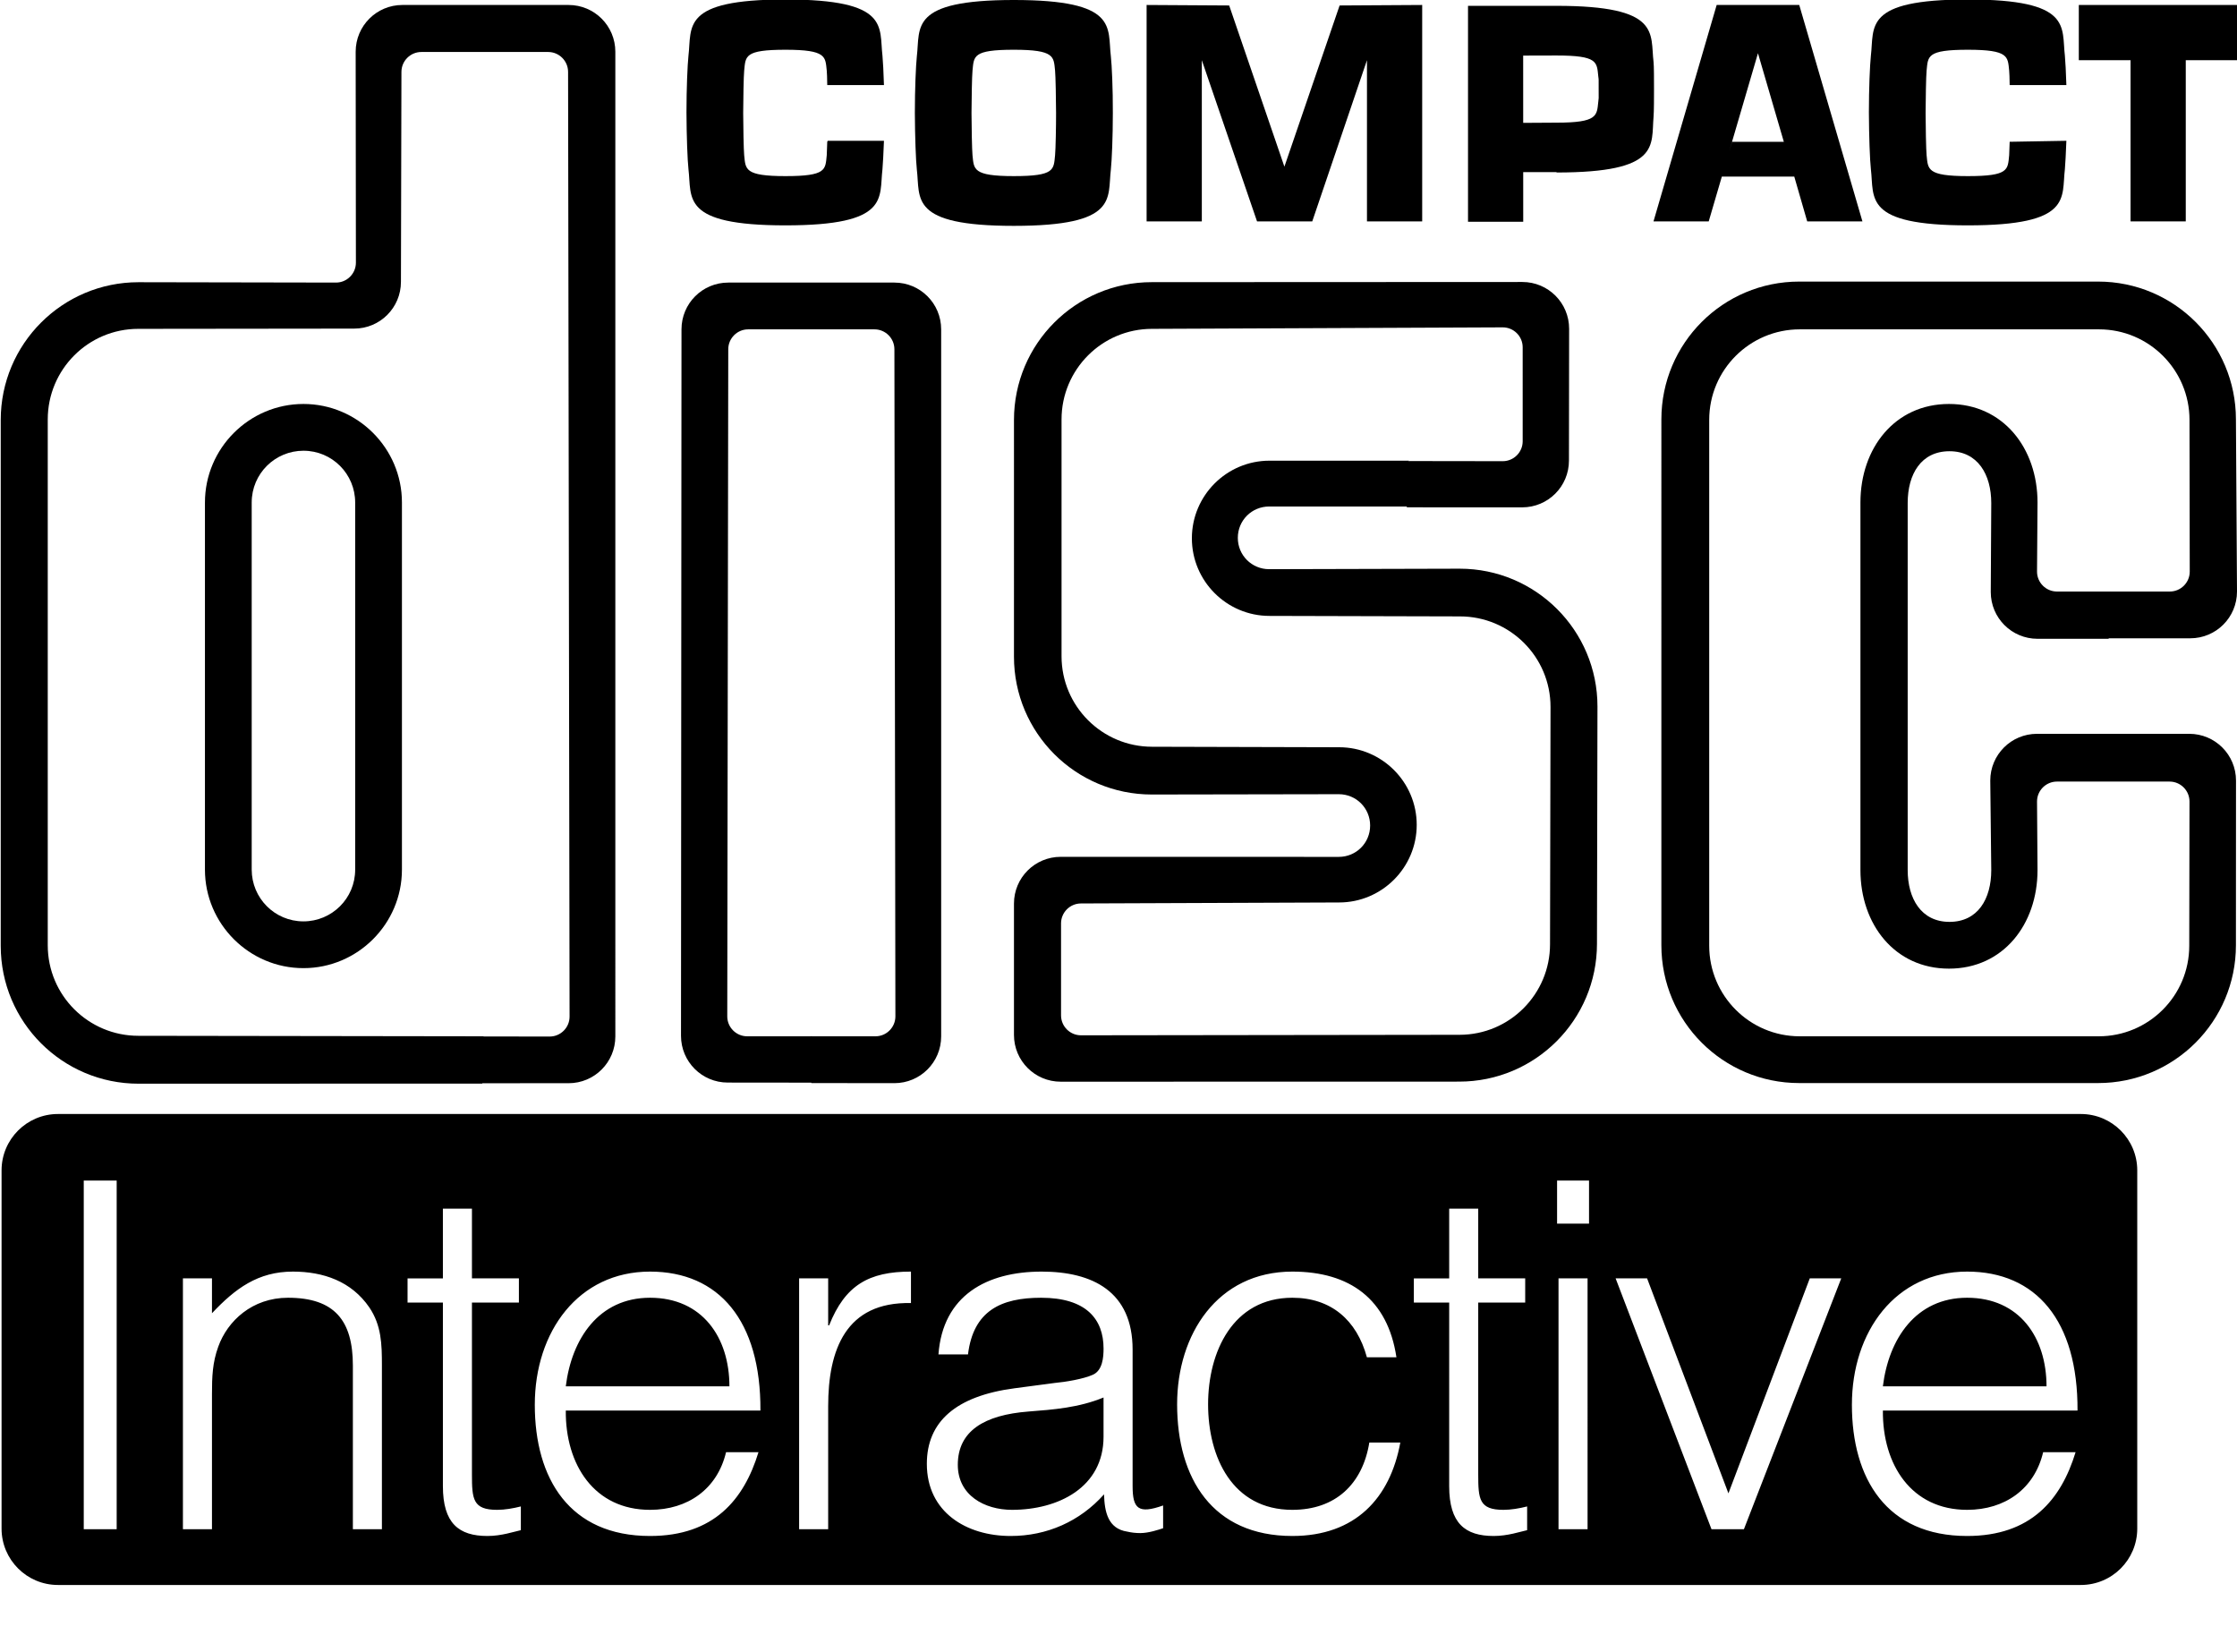
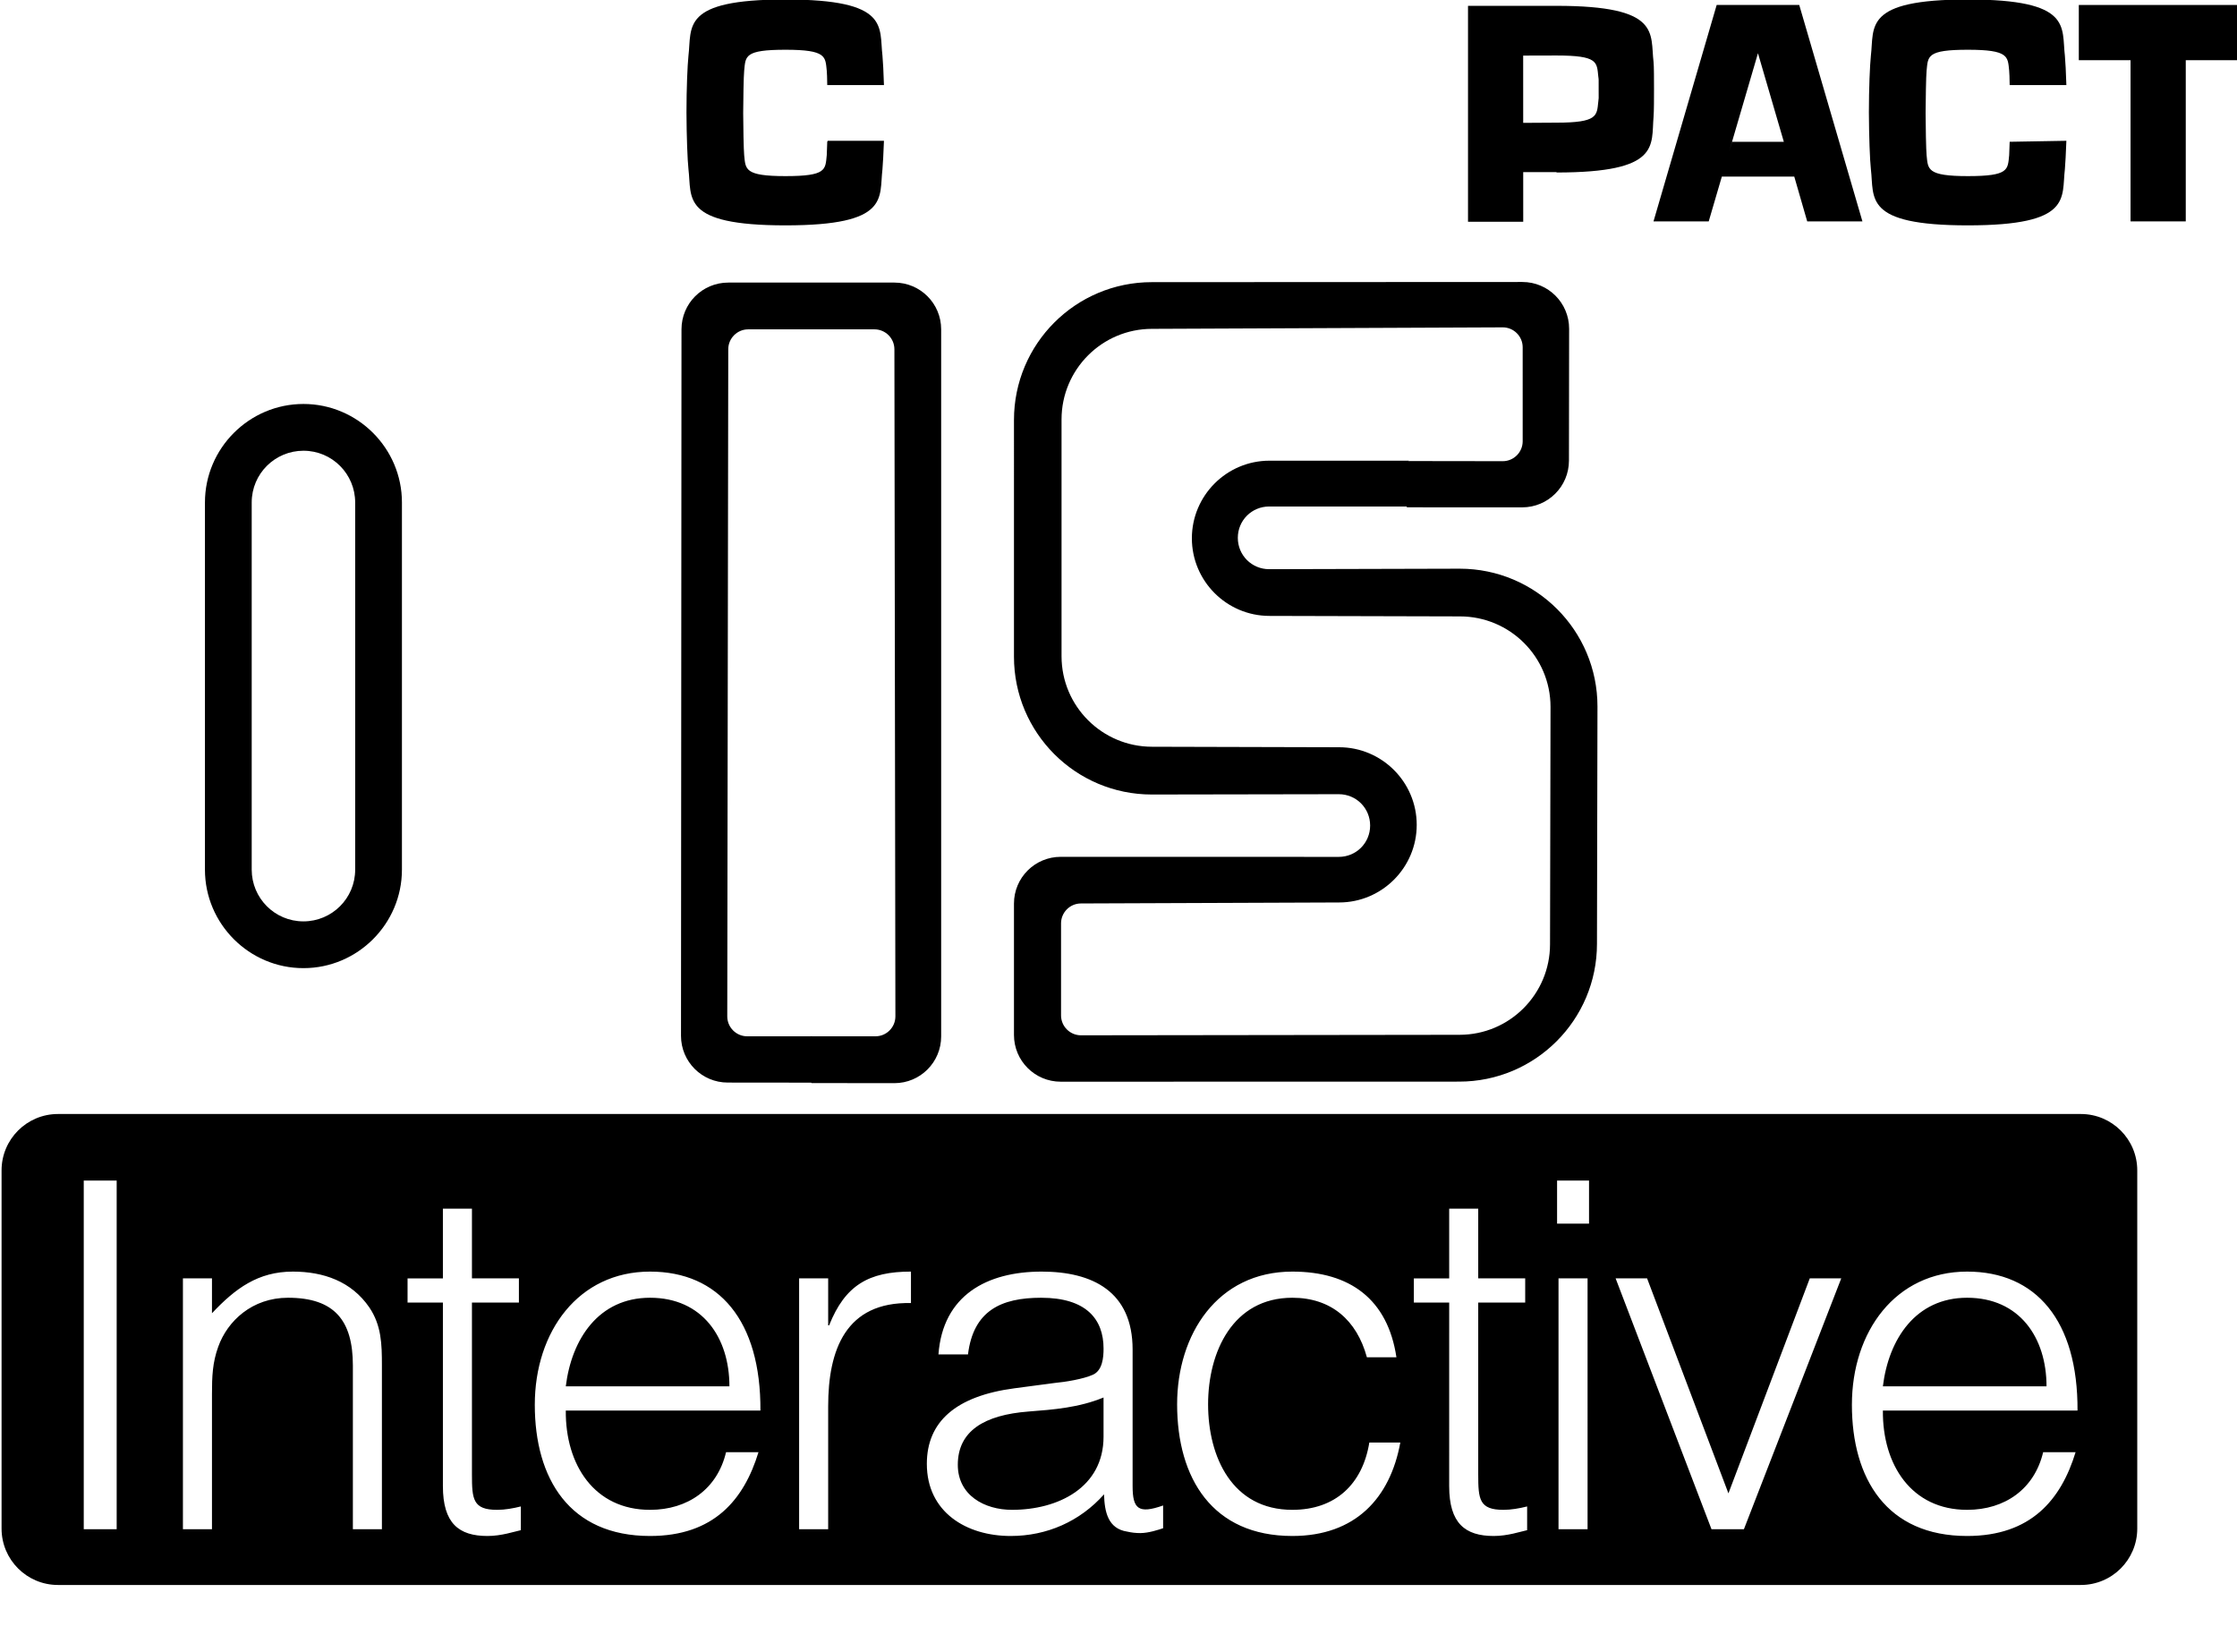
<svg xmlns="http://www.w3.org/2000/svg" xml:space="preserve" id="svg2484" viewBox="0 0 4.497 3.321" height="3.321in" width="4.497in" version="1.0">
  <defs id="defs2486">
    <style id="style2488" type="text/css" />
  </defs>
  <g transform="translate(-0.051,-0.04)" id="Layer_x0020_1">
    <g id="_59007160">
      <path id="_120344872" transform="scale(0.01)" d="m 16.752,227.92 c -6.259,0 -11.338,5.077 -11.338,11.338 v 71.99 c 0,6.261 5.078,11.338 11.338,11.338 H 423.41 c 6.26,0 11.338,-5.076 11.338,-11.338 v -71.99 c 0,-6.262 -5.078,-11.338 -11.338,-11.338 z m 5.184,13.377 h 6.619 V 311.375 h -6.619 z m 296.18,0 h 6.424 v 8.662 h -6.424 z m -223.982,5.645 h 5.84 v 14.016 h 9.441 v 4.867 h -9.441 v 34.553 c 0,4.964 0.194,7.105 5.061,7.105 1.558,0 3.212,-0.292 4.77,-0.682 v 4.77 c -1.363,0.292 -3.892,1.168 -6.715,1.168 -5.743,0 -8.955,-2.531 -8.955,-10.025 v -36.889 h -7.105 v -4.867 h 7.105 z m 202.293,0 h 5.838 v 14.016 h 9.443 v 4.867 h -9.443 v 34.553 c 0,4.964 0.196,7.105 5.062,7.105 1.558,0 3.212,-0.292 4.77,-0.682 v 4.77 c -1.363,0.292 -3.894,1.168 -6.717,1.168 -5.742,0 -8.955,-2.531 -8.955,-10.025 l 0.002,-36.889 h -7.105 v -4.867 h 7.105 z M 63.967,259.596 c 6.132,0 11.778,1.945 15.379,7.201 2.434,3.601 2.529,7.397 2.529,11.582 V 311.375 h -5.838 v -32.898 c 0,-9.052 -3.699,-13.625 -13.043,-13.625 -7.202,0 -12.166,4.671 -14.016,9.83 -1.168,3.211 -1.266,6.035 -1.266,9.539 v 27.154 h -5.84 v -50.418 h 5.84 v 7.008 c 4.672,-4.964 9.246,-8.369 16.254,-8.369 z m 71.809,0 c 13.821,0 22.289,9.83 22.191,27.934 h -39.127 c -0.098,10.901 5.743,19.953 16.936,19.953 7.592,0 13.527,-4.187 15.279,-11.584 h 6.521 c -2.92,9.538 -8.953,16.84 -21.801,16.84 -16.157,0 -23.166,-11.485 -23.166,-26.377 0,-14.697 8.761,-26.766 23.166,-26.766 z m 52.453,0 v 6.326 c -13.14,-0.292 -16.643,9.44 -16.643,20.73 V 311.375 h -5.84 v -50.418 h 5.84 v 9.441 h 0.193 c 3.212,-8.078 7.981,-10.803 16.449,-10.803 z m 26.26,0 c 10.22,0 18.297,3.99 18.297,15.67 v 27.447 c 0,4.575 1.169,5.645 6.133,3.893 v 4.574 c -0.876,0.292 -2.921,0.975 -4.576,0.975 -0.973,0 -1.751,-0.098 -2.627,-0.293 -3.893,-0.584 -4.574,-3.99 -4.672,-7.494 -4.866,5.45 -11.485,8.371 -18.785,8.371 -8.857,0 -16.838,-4.771 -16.838,-14.504 0,-8.468 5.84,-13.626 17.617,-15.184 l 8.078,-1.07 c 2.141,-0.195 5.743,-0.779 7.689,-1.654 1.947,-0.876 2.141,-3.504 2.141,-5.256 0,-5.937 -3.503,-10.219 -12.555,-10.219 -8.078,0 -13.627,2.627 -14.697,11.387 h -5.938 c 0.876,-11.874 9.734,-16.643 20.732,-16.643 z m 50.408,0 c 11.582,0 19.174,5.547 20.926,17.227 h -5.936 c -2.044,-7.494 -7.204,-11.971 -14.99,-11.971 -11.971,0 -16.936,10.9 -16.936,21.412 3.7e-4,10.609 4.867,21.219 16.936,21.219 8.662,0 14.114,-5.159 15.477,-13.529 h 6.229 c -2.044,11.193 -9.052,18.785 -21.705,18.785 -16.059,0 -23.164,-11.583 -23.164,-26.475 0,-14.016 8.078,-26.668 23.164,-26.668 z m 135.652,0 c 13.821,0 22.289,9.83 22.191,27.934 h -39.127 c -0.097,10.901 5.743,19.953 16.936,19.953 7.592,0 13.529,-4.187 15.281,-11.584 h 6.521 c -2.92,9.538 -8.955,16.84 -21.803,16.84 -16.157,0 -23.164,-11.485 -23.164,-26.377 0,-14.697 8.759,-26.766 23.164,-26.766 z m -82.143,1.361 h 5.84 V 311.375 h -5.84 z m 11.48,0 h 6.326 l 16.352,43.215 16.352,-43.215 h 6.326 L 355.678,311.375 h -6.521 z m -194.111,3.895 c -10.317,0 -15.767,8.272 -16.936,17.811 h 32.896 c 0,-9.831 -5.449,-17.811 -15.961,-17.811 z m 264.773,0 c -10.317,0 -15.767,8.272 -16.936,17.811 h 32.898 c 0,-9.831 -5.451,-17.811 -15.963,-17.811 z m -173.604,20.049 c -4.964,2.044 -10.025,2.433 -15.086,2.822 -8.857,0.681 -14.211,3.894 -14.211,10.707 0,6.132 5.354,9.053 10.902,9.053 9.247,0 18.395,-4.477 18.395,-14.697 z" style="fill:#000000;stroke-width:96" />
      <path id="_59759256" style="fill:#000000" d="m 4.091,0.325 c -3.386e-4,0.013 -7.52e-4,0.023 -0.001,0.027 -0.003,0.029 0,0.042 -0.083,0.042 -0.083,0 -0.08,-0.014 -0.083,-0.042 -0.001,-0.009 -0.002,-0.061 -0.002,-0.085 9.84e-5,-0.024 8.819e-4,-0.075 0.002,-0.085 0.003,-0.029 0,-0.042 0.083,-0.042 0.083,0 0.08,0.014 0.083,0.042 4.449e-4,0.004 8.425e-4,0.015 0.001,0.029 l 0.114,-3.94e-6 c -7.322e-4,-0.026 -0.002,-0.047 -0.003,-0.059 -0.007,-0.058 0.016,-0.113 -0.195,-0.113 -0.211,-3.93e-6 -0.188,0.055 -0.195,0.113 -0.002,0.019 -0.004,0.066 -0.004,0.114 2.047e-4,0.048 0.002,0.096 0.004,0.114 0.007,0.058 -0.016,0.113 0.195,0.113 0.211,-3.93e-6 0.188,-0.055 0.195,-0.113 0.001,-0.011 0.002,-0.032 0.003,-0.057 z" />
-       <polygon id="_59358120" style="fill:#000000" points="2.356,0.485 2.467,0.485 2.467,0.161 2.578,0.485 2.689,0.485 2.799,0.161 2.799,0.485 2.91,0.485 2.91,0.05 2.744,0.051 2.633,0.375 2.522,0.051 2.356,0.05 " />
      <polygon id="_58923920" style="fill:#000000" points="4.445,0.485 4.334,0.485 4.334,0.161 4.23,0.161 4.23,0.05 4.549,0.05 4.549,0.161 4.445,0.161 " />
      <polygon id="_59357072" style="fill:#000000" points="3.684,0.485 3.658,0.395 3.512,0.395 3.533,0.325 3.637,0.325 3.585,0.147 3.486,0.485 3.375,0.485 3.502,0.05 3.668,0.05 3.795,0.485 " />
-       <path id="_119970072" style="fill:#000000" d="m 2.089,0.14 c 0.083,0 0.08,0.014 0.083,0.042 0.001,0.009 0.002,0.061 0.002,0.085 1.024e-4,0.024 -8.858e-4,0.075 -0.002,0.085 -0.003,0.029 0,0.042 -0.083,0.042 -0.083,0 -0.08,-0.014 -0.083,-0.042 -0.001,-0.009 -0.002,-0.061 -0.002,-0.085 1.023e-4,-0.024 8.819e-4,-0.075 0.002,-0.085 0.003,-0.029 0,-0.042 0.083,-0.042 l 1.299e-4,-0.1 c -0.211,0 -0.188,0.055 -0.195,0.113 -0.002,0.019 -0.004,0.066 -0.004,0.114 2.047e-4,0.048 0.002,0.096 0.004,0.114 0.007,0.058 -0.016,0.113 0.195,0.113 0.211,-3.94e-6 0.188,-0.055 0.195,-0.113 0.002,-0.019 0.004,-0.066 0.004,-0.114 2.047e-4,-0.048 -0.002,-0.096 -0.004,-0.114 -0.007,-0.058 0.016,-0.113 -0.195,-0.113 z" />
      <path id="_60339936" style="fill:#000000" d="m 1.714,0.325 c -3.386e-4,0.013 -7.52e-4,0.023 -0.001,0.027 -0.003,0.029 0,0.042 -0.083,0.042 -0.083,0 -0.08,-0.014 -0.083,-0.042 -0.001,-0.009 -0.002,-0.061 -0.002,-0.085 9.84e-5,-0.024 8.858e-4,-0.075 0.002,-0.085 0.003,-0.029 0,-0.042 0.083,-0.042 0.083,0 0.08,0.014 0.083,0.042 4.488e-4,0.004 8.425e-4,0.015 0.001,0.029 l 0.114,-3.94e-6 c -7.323e-4,-0.026 -0.002,-0.047 -0.003,-0.059 -0.007,-0.058 0.016,-0.113 -0.195,-0.113 -0.211,-3.93e-6 -0.188,0.055 -0.195,0.113 -0.002,0.019 -0.004,0.066 -0.004,0.114 2.048e-4,0.048 0.002,0.096 0.004,0.114 0.007,0.058 -0.016,0.113 0.195,0.113 0.211,-3.93e-6 0.188,-0.055 0.195,-0.113 0.001,-0.011 0.002,-0.032 0.003,-0.057 l -0.113,-3.93e-6 z" />
      <path id="_59963744" style="fill:#000000" d="m 3.18,0.386 -0.067,-3.543e-5 v -0.099 l 0.067,-4.0552e-4 c 0.083,0 0.081,-0.014 0.084,-0.042 0.001,-0.009 8.465e-4,-0.002 7.441e-4,-0.026 -1.024e-4,-0.024 3.228e-4,-0.016 -7.441e-4,-0.025 -0.003,-0.029 -7.008e-4,-0.042 -0.084,-0.042 l -0.067,1.7717e-4 1.142e-4,0.334 h -0.111 v -0.434 l 0.178,-3.94e-6 c 0.211,0 0.188,0.055 0.195,0.113 9.212e-4,0.007 9.212e-4,0.038 9.212e-4,0.055 0,0.014 0,0.045 -9.212e-4,0.055 -0.005,0.058 0.015,0.112 -0.195,0.112 z" />
-       <path id="_59947616" style="fill:#000000" d="M 1.023,2.123 0.329,2.122 c -0.1,0 -0.182,-0.081 -0.182,-0.182 V 0.883 c 0,-0.1 0.081,-0.182 0.182,-0.182 l 0.434,-4.9212e-4 c 0.052,0 0.094,-0.042 0.094,-0.094 l 0.001,-0.422 c 0,-0.022 0.018,-0.04 0.04,-0.04 h 0.255 c 0.022,0 0.04,0.018 0.04,0.04 l 0.003,1.899 c 0,0.022 -0.018,0.04 -0.04,0.04 l -0.133,-1.575e-4 -0.003,0.094 0.174,-5.12e-5 c 0.052,0 0.094,-0.042 0.094,-0.094 V 0.144 c 0,-0.052 -0.042,-0.094 -0.094,-0.094 l -0.334,-3.94e-6 c -0.052,0 -0.094,0.042 -0.094,0.094 l 4.7638e-4,0.424 c 0,0.022 -0.018,0.04 -0.04,0.04 l -0.397,-7.2835e-4 c -0.153,0 -0.277,0.124 -0.277,0.277 l 3.93e-6,1.057 c 0,0.153 0.124,0.277 0.277,0.277 l 0.691,-2.007e-4 0.003,-0.094 z" />
      <path id="_59263952" style="fill:#000000" d="M 0.765,1.734 V 1.05 c 0,-0.057 -0.046,-0.104 -0.104,-0.104 -0.057,0 -0.104,0.046 -0.104,0.104 v 0.738 c 0,0.057 0.046,0.104 0.104,0.104 0.057,0 0.104,-0.046 0.104,-0.104 V 1.734 l 0.094,0.003 v 0.051 c 0,0.109 -0.089,0.198 -0.198,0.198 -0.109,0 -0.198,-0.089 -0.198,-0.198 V 1.05 c 0,-0.109 0.089,-0.198 0.198,-0.198 0.109,-3.94e-6 0.198,0.089 0.198,0.198 V 1.737 L 0.765,1.734 Z" />
      <path id="_59378368" style="fill:#000000" d="m 1.683,2.123 -0.13,7.9e-6 c -0.022,0 -0.04,-0.018 -0.04,-0.04 l 0.002,-1.341 c 0,-0.022 0.018,-0.04 0.04,-0.04 H 1.809 c 0.022,0 0.04,0.018 0.04,0.04 L 1.851,2.083 c 0,0.022 -0.018,0.04 -0.04,0.04 l -0.129,7.8e-6 v 0.094 l 0.167,1.733e-4 c 0.052,0 0.094,-0.042 0.094,-0.094 V 0.702 c 0,-0.052 -0.042,-0.094 -0.094,-0.094 H 1.515 c -0.052,0 -0.094,0.042 -0.094,0.094 L 1.42,2.122 c 0,0.052 0.042,0.094 0.094,0.094 l 0.168,1.771e-4 v -0.094 z" />
      <path id="_59501248" style="fill:#000000" d="M 2.883,0.966 2.603,0.966 c -0.086,0 -0.156,0.07 -0.156,0.156 0,0.086 0.07,0.156 0.156,0.156 l 0.383,0.001 c 0.1,0 0.182,0.081 0.182,0.182 l -0.001,0.477 c 0,0.1 -0.081,0.182 -0.182,0.182 l -0.761,0.001 c -0.022,0 -0.04,-0.018 -0.04,-0.04 v -0.185 c 0,-0.022 0.018,-0.04 0.04,-0.04 l 0.519,-0.002 c 0.086,0 0.156,-0.07 0.156,-0.156 4e-6,-0.086 -0.07,-0.156 -0.156,-0.156 l -0.376,-0.001 c -0.1,0 -0.182,-0.081 -0.182,-0.182 V 0.883 c 0,-0.1 0.081,-0.182 0.182,-0.182 l 0.705,-0.003 c 0.022,0 0.04,0.018 0.04,0.04 l 1.58e-5,0.189 c 0,0.022 -0.018,0.04 -0.04,0.04 l -0.19,-2.6378e-4 -0.003,0.093 0.232,7.08e-5 c 0.052,0 0.094,-0.042 0.094,-0.094 l 3.504e-4,-0.265 c 0,-0.052 -0.042,-0.094 -0.094,-0.094 l -0.745,3.3464e-4 c -0.153,0 -0.277,0.124 -0.277,0.277 V 1.36 c 0,0.153 0.124,0.277 0.277,0.277 l 0.376,-6.418e-4 c 0.035,0 0.063,0.028 0.063,0.063 0,0.035 -0.028,0.063 -0.063,0.063 l -0.559,-1.141e-4 c -0.052,0 -0.094,0.042 -0.094,0.094 v 0.264 c 0,0.052 0.042,0.094 0.094,0.094 l 0.801,-1.693e-4 c 0.153,0 0.277,-0.124 0.277,-0.277 l 0.001,-0.477 c 0,-0.153 -0.124,-0.277 -0.277,-0.277 l -0.383,0.001 c -0.035,0 -0.063,-0.028 -0.063,-0.063 0,-0.035 0.028,-0.063 0.063,-0.063 l 0.277,8.26e-5 0.003,-0.093 z" />
-       <path id="_59390680" style="fill:#000000" d="m 4.293,1.229 h 0.12 c 0.022,0 0.04,-0.018 0.04,-0.04 l -5e-4,-0.305 c 0,-0.1 -0.081,-0.182 -0.182,-0.182 H 3.669 c -0.1,0 -0.182,0.081 -0.182,0.182 v 1.057 c 0,0.1 0.081,0.182 0.182,0.182 h 0.601 c 0.1,0 0.182,-0.081 0.182,-0.182 l 5e-4,-0.29 c 0,-0.022 -0.018,-0.04 -0.04,-0.04 H 4.186 c -0.022,0 -0.04,0.018 -0.04,0.04 l 0.001,0.138 c 0,0.109 -0.069,0.198 -0.178,0.198 -0.109,0 -0.178,-0.089 -0.178,-0.198 V 1.05 c 0,-0.109 0.069,-0.198 0.178,-0.198 0.109,-3.94e-6 0.178,0.089 0.178,0.198 l -0.001,0.139 c 0,0.022 0.018,0.04 0.04,0.04 h 0.107 l -0.003,0.095 H 4.147 c -0.052,0 -0.094,-0.042 -0.094,-0.094 l 0.001,-0.179 c 0,-0.057 -0.027,-0.104 -0.084,-0.104 -0.057,0 -0.084,0.046 -0.084,0.104 v 0.738 c 0,0.057 0.027,0.104 0.084,0.104 0.057,0 0.084,-0.046 0.084,-0.104 L 4.052,1.609 c 0,-0.052 0.042,-0.094 0.094,-0.094 l 0.306,-3.9e-6 c 0.052,0 0.094,0.042 0.094,0.094 l -1.653e-4,0.331 c 0,0.153 -0.124,0.277 -0.277,0.277 h -0.601 c -0.153,0 -0.277,-0.124 -0.277,-0.277 V 0.883 c 0,-0.153 0.124,-0.277 0.277,-0.277 h 0.601 c 0.153,0 0.277,0.124 0.277,0.277 L 4.548,1.229 c 0,0.052 -0.042,0.094 -0.094,0.094 l -0.164,-4e-6 0.003,-0.095 z" />
    </g>
  </g>
</svg>